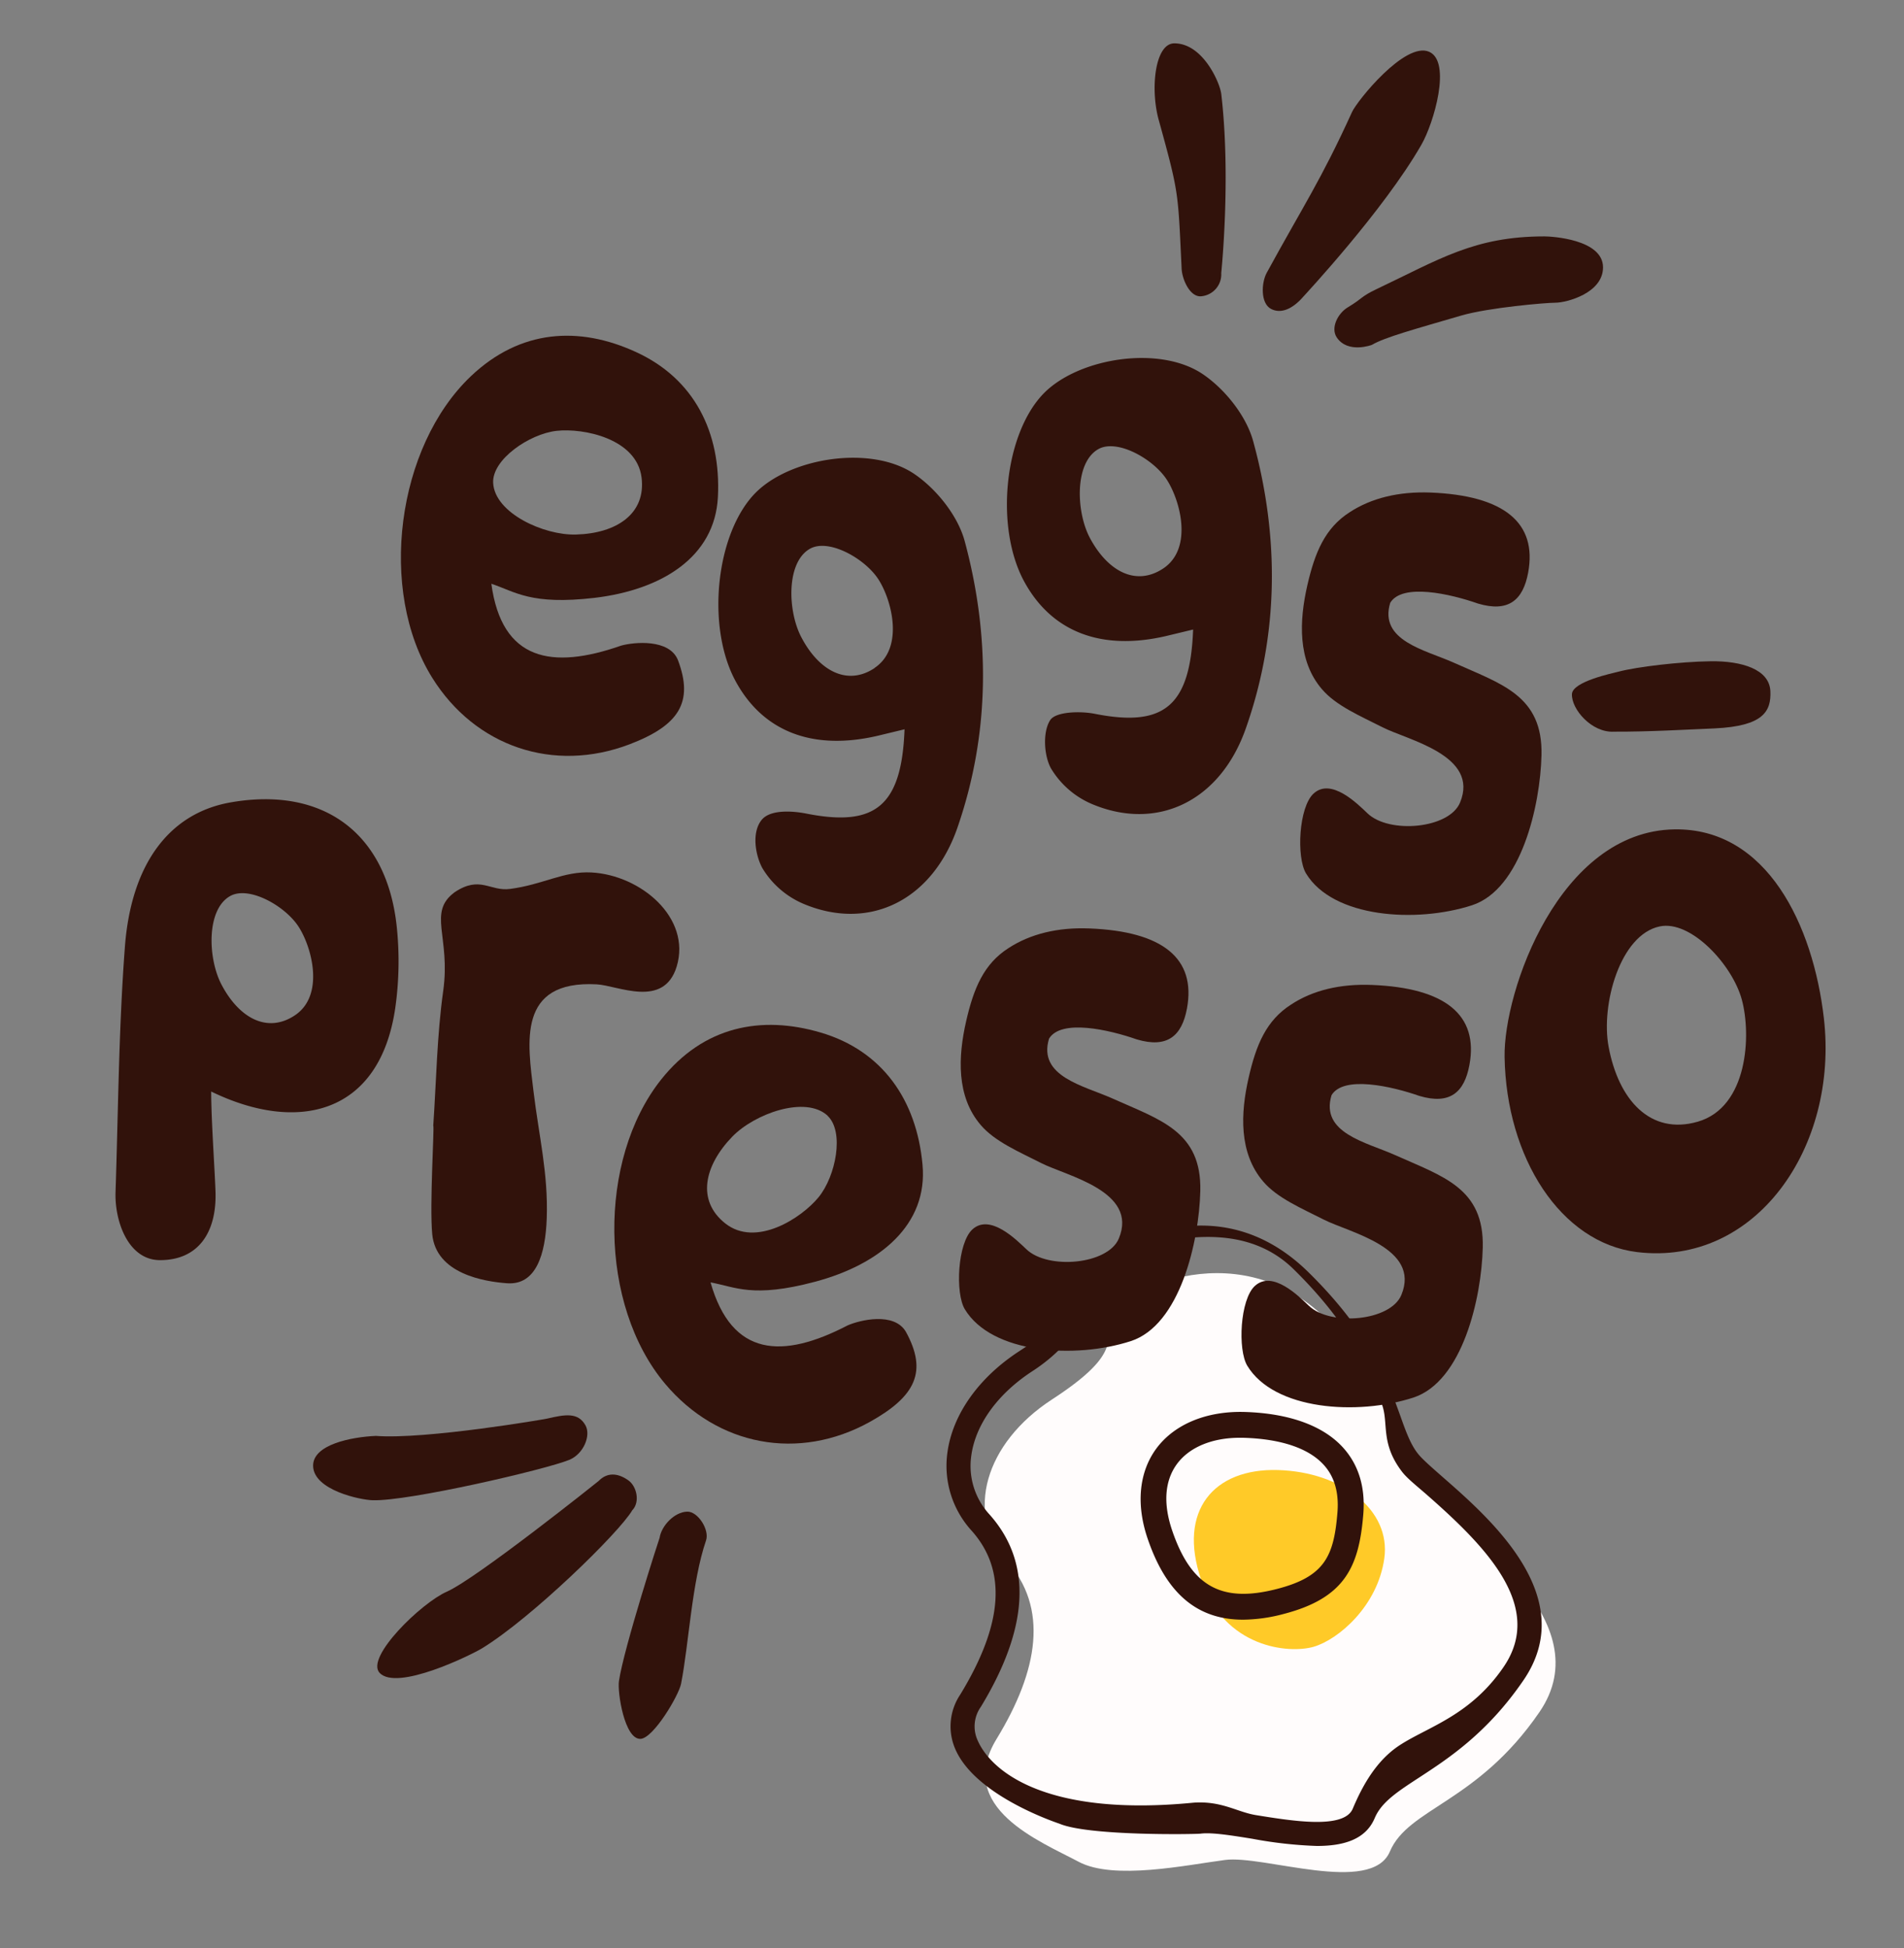
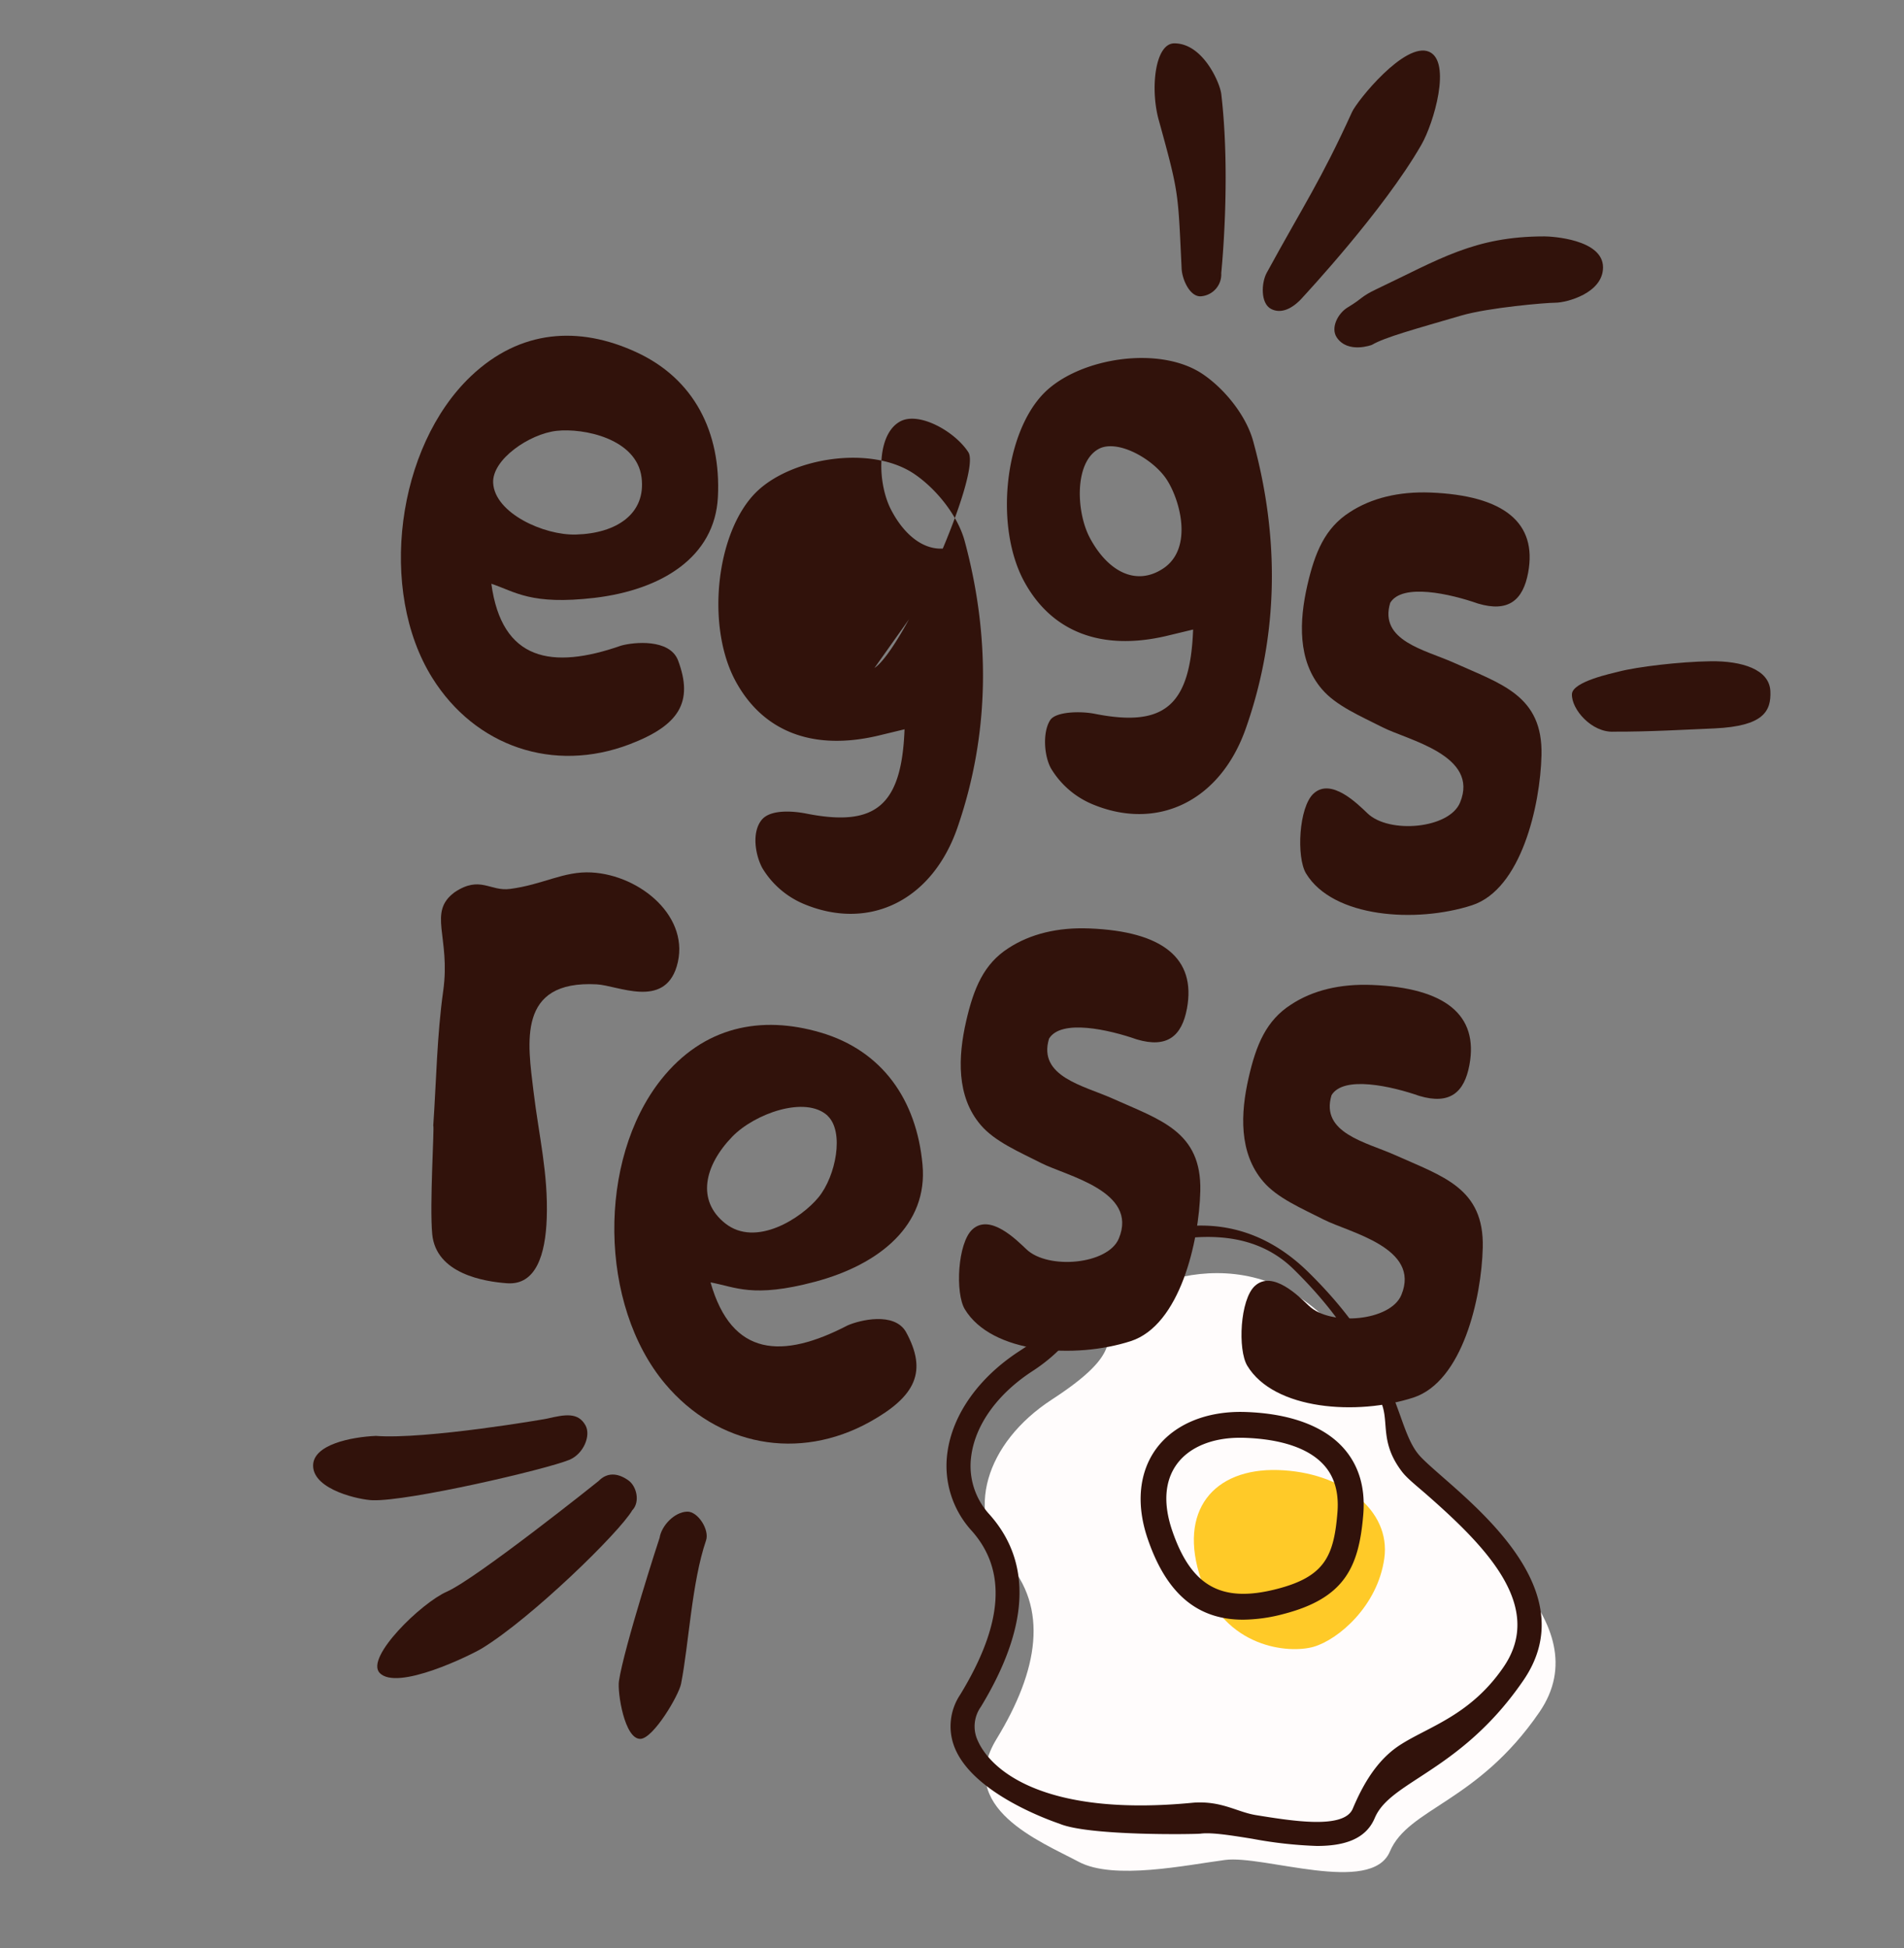
<svg xmlns="http://www.w3.org/2000/svg" viewBox="0 0 442.14 452.46">
  <rect x="0" y="0" width="442.14" height="452.46" fill="#808080" stroke="none" />
  <defs>
    <style>.cls-1{fill:#fffcfc;}.cls-2{fill:#ffca28;}.cls-3{fill:#31120b;}</style>
  </defs>
  <title>Artboard 16</title>
  <g id="txt">
    <path class="cls-1" d="M250.49,432.38c-8.82-4.71-28.83-12.53-19.07-28.53s12.1-30.45,2.34-41.38S228.69,335.15,244.3,325s12.88-13.66,13.27-18.73,28.88-21.08,50.35,0,19.13,35.12,25.76,42.54,38.25,27.71,23.81,48.79-30.44,22.25-34.74,32.4-29.27.78-38.25,1.95S258.64,436.73,250.49,432.38Z" />
    <path class="cls-2" d="M305.06,382.44c-5.64,1.64-20.68.42-26.15-15.6s2.94-25.89,17.87-25.44,26.24,9.35,24.68,20.51S310.71,380.8,305.06,382.44Z" />
    <path class="cls-3" d="M305.8,428.7a98.88,98.88,0,0,1-15-1.67c-4.85-.78-9.42-1.52-12-1.19-1.15.15-25.92.57-32.73-2.29-3.71-1.27-20.6-7.57-24.5-18a13.23,13.23,0,0,1,1.41-12c10-16.4,10.87-28.86,2.64-38.07A22.36,22.36,0,0,1,220,337.37c1.18-8.85,7.26-17.44,16.68-23.57,12.06-7.83,12-10.79,12-14.22,0-.75,2-.85,2.06-1.72.3-4,6.63-7.77,12.81-10.09,5.67-2.13,23.51-8.79,40.25,7.65,14.44,14.18,18.45,25.29,21.38,33.4,1.42,4,2.55,7.09,4.5,9.27,1.08,1.2,3.05,2.93,5.33,4.93,11.17,9.77,32,28,18.7,47.29-8.36,12.2-17.45,18.12-24.08,22.45-5.12,3.34-8.82,5.75-10.39,9.45C317.14,427.22,312,428.7,305.8,428.7Zm-14.13-7.16c8.62,1.39,20.43,3.3,22.46-1.49,2.23-5.28,5.43-11.18,10.92-14.76,6.59-4.29,16.35-6.83,24.09-18.13,9.65-14.08-4.12-28-17.78-40-2.52-2.2-4.63-3.85-5.81-5.4-5.05-6.64-3.05-11.2-4.62-15.55-2.74-7.61-7-18.16-20.53-31.45-10.67-10.48-25.49-7.42-33.57-5.77-8.45,1.73-11.79,7.22-12.56,8.75,0,.56-.94,11.86-14.52,20.69-8.05,5.23-13.23,12.39-14.2,19.64a16.62,16.62,0,0,0,4.22,13.64c9.94,11.13,9.25,26.16-2,44.68a7.85,7.85,0,0,0-1,7.17c2.78,7.43,15.54,18.52,50.47,15.08C283.74,418.21,287.28,420.83,291.67,421.54ZM254.23,297.86Z" />
    <path class="cls-3" d="M288.64,376.15c-10.68,0-17.81-6.13-22.13-18.79-2.75-8.05-2-15.49,2-20.94,4.19-5.67,11.66-8.75,20.49-8.51,10.4.31,18.33,3.2,22.94,8.34,3.58,4,5.14,9.18,4.64,15.41-1,12.2-4.23,19.5-18.64,23.2A37.49,37.49,0,0,1,288.64,376.15Zm-.71-42.25c-6.45,0-11.74,2.19-14.61,6.08s-3.25,9.22-1.13,15.44c4.42,13,11.44,16.9,24.24,13.62,11.19-2.86,13.33-7.61,14.15-17.85.36-4.54-.69-8.22-3.13-10.93-3.49-3.9-9.94-6.09-18.65-6.35Z" />
-     <path class="cls-3" d="M92.16,215.5c-2.19-21.93-17-32.95-38.63-29.15-14,2.46-23.06,14-24.53,33.59-1.43,18.92-1.54,37.93-2.17,56.9-.23,6.75,2.93,15.83,10.35,15.81,8.79,0,13.2-6.33,12.86-16-.18-5.24-1-16.74-1-23.16,20.07,9.78,39.18,5.36,42.76-19.49A77.12,77.12,0,0,0,92.16,215.5ZM68.47,235.8c-6.46,4.3-13,.53-17-7.08-3.2-6-3.63-17.44,1.95-20.61,4.36-2.48,12.79,2.26,15.92,7.11S75.41,231.18,68.47,235.8Z" />
-     <path class="cls-3" d="M224,125.6c-1.6-5.82-6.43-11.88-11.47-15.38-10-7-28.89-4-37.06,4.21-9.21,9.3-11.54,31-4.68,43.71,6.36,11.78,17.93,16.25,33,12.74l6.26-1.51c-.66,17.86-6.82,22.73-22.79,19.58-3.4-.67-8.42-.95-10.38,1.45-2.36,2.88-1.5,8.12.13,11.17a20.45,20.45,0,0,0,9.57,8.33c15,6.33,29.76-.49,35.74-17.65C229.88,170.43,230,147.8,224,125.6Zm-20.88,29.53c-6.46,4.31-13,.54-17-7.07-3.21-6-3.63-17.44,1.95-20.61,4.36-2.48,12.79,2.25,15.92,7.11S210,150.52,203.07,155.13Z" />
+     <path class="cls-3" d="M224,125.6c-1.6-5.82-6.43-11.88-11.47-15.38-10-7-28.89-4-37.06,4.21-9.21,9.3-11.54,31-4.68,43.71,6.36,11.78,17.93,16.25,33,12.74l6.26-1.51c-.66,17.86-6.82,22.73-22.79,19.58-3.4-.67-8.42-.95-10.38,1.45-2.36,2.88-1.5,8.12.13,11.17a20.45,20.45,0,0,0,9.57,8.33c15,6.33,29.76-.49,35.74-17.65C229.88,170.43,230,147.8,224,125.6Zc-6.46,4.31-13,.54-17-7.07-3.21-6-3.63-17.44,1.95-20.61,4.36-2.48,12.79,2.25,15.92,7.11S210,150.52,203.07,155.13Z" />
    <path class="cls-3" d="M291,102.43c-1.6-5.82-6.42-11.88-11.46-15.38-10-7-28.9-4-37.07,4.21-9.21,9.29-11.53,31-4.68,43.71,6.37,11.78,17.93,16.25,33,12.74l6.27-1.51c-.66,17.86-6.83,22.73-22.8,19.58-3.4-.68-9.09-.52-10.38,1.45-1.75,2.67-1.5,8.11.14,11.16a20.34,20.34,0,0,0,9.56,8.34c15,6.33,29.76-.49,35.75-17.65C297,147.26,297.1,124.63,291,102.43ZM270.15,132c-6.47,4.31-13,.54-17.06-7.07-3.2-6-3.63-17.45,1.95-20.62,4.36-2.47,12.79,2.26,15.92,7.11S277.08,127.35,270.15,132Z" />
    <path class="cls-3" d="M114.1,135.57c5.59,1.86,9.16,5,24,3.27,15.49-1.85,27.91-9.42,28.61-23.43.75-15-5.5-27.5-19.1-33.69-13.1-6-26.73-5.28-38.23,5.62-17.29,16.4-21.66,49.8-9,70.08,10,16,28.18,22.15,45.8,15.44,11.52-4.39,14.94-9.79,11.25-19.56-2-5-10.24-4.19-13.2-3.36C128.12,155.58,116.52,153.44,114.1,135.57Zm.42-23.4c-.3-5.47,8.44-11.41,14.72-12.11s18.61,1.8,19.74,10.83c1.06,8.43-5.81,13-15.24,13.25C126.33,124.36,114.9,119.18,114.52,112.17Z" />
    <path class="cls-3" d="M165,297.82c5.8,1.05,9.77,3.7,24.22-.14,15.08-4,26.31-13.24,25-27.22-1.37-15-9.32-26.45-23.64-30.66-13.81-4.07-27.21-1.48-37.07,10.93-14.81,18.67-14.45,52.35.95,70.65,12.16,14.46,31,18,47.51,8.85,10.79-6,13.41-11.79,8.39-20.94-2.73-4.67-10.73-2.72-13.55-1.47C181.72,315.66,169.94,315.17,165,297.82Zm27.15-38.72c4,3.71,1.93,14.07-2.07,18.95s-14.56,11.72-21.69,6.05c-6.64-5.28-4.9-13.33,1.65-20.12C175.21,258.65,187,254.36,192.18,259.1Z" />
    <path class="cls-3" d="M100.61,261.45c.71-10.45.86-21,2.31-31.32,1.77-12.59-3.72-18.24,2.68-22.94,5.92-3.93,8.18-.12,12.86-.75,7.67-1,12.43-4.17,18.9-3.82,11.42.62,23.2,10.5,19.78,21.84-3,9.82-13.64,4.41-18.57,4.14-18.63-1-16,13.75-14.68,24.86,1.25,10.41,3.43,19,3.07,29.48-.29,8.3-2.44,15.59-9.24,15.08-5.29-.39-16.46-2.19-17.35-11.39C99.72,279.81,100.91,261.46,100.61,261.45Z" />
    <path class="cls-3" d="M398.21,169.16c-6.73.28-15.1.79-23.4.76-5.17.31-9.93-5.22-9.78-8.72.12-2.93,9.37-4.83,10.92-5.24,4.1-1.08,14.05-2.29,21.27-2.39s13.66,1.85,13.89,6.94C411.32,165.22,409.46,168.62,398.21,169.16Z" />
    <path class="cls-3" d="M332.23,114.39c17,.68,24.79,7,22.63,18.61-1.18,6.34-4.53,9.28-11.64,7.17-6.38-2.24-17.6-4.82-20.39-.17-2.66,8.8,8.09,10.92,14.69,13.87,11.13,5,20.78,7.64,20.44,21.53-.29,11.64-4.68,31.12-16.15,34.84-13,4.2-32.3,2.9-38.53-7.4-2.26-3.73-1.7-15.41,1.77-18.56,4.09-3.73,10.2,2.41,12.53,4.63,5,4.78,18.93,3.58,21.46-2.51,4.59-11-12.15-14.52-18-17.5-5.15-2.62-10.79-5-14.06-8.84-5.71-6.65-5.27-15.9-3.4-24.11,1.76-7.69,4.12-13.33,9.85-17C318.43,115.68,324.81,114.1,332.23,114.39Z" />
    <path class="cls-3" d="M318.6,228.74c17,.68,24.79,6.95,22.62,18.6-1.18,6.35-4.52,9.29-11.63,7.17-6.38-2.23-17.6-4.81-20.39-.16-2.66,8.8,8.09,10.92,14.69,13.87,11.13,5,20.78,7.64,20.43,21.53-.28,11.63-4.67,31.12-16.15,34.83-13,4.21-32.3,2.9-38.53-7.4-2.25-3.72-1.69-15.4,1.77-18.55,4.1-3.73,10.2,2.41,12.54,4.63,5,4.77,18.93,3.57,21.46-2.51,4.59-11-12.15-14.52-18-17.51-5.16-2.62-10.8-5-14.06-8.83-5.71-6.65-5.28-15.9-3.4-24.11,1.75-7.7,4.11-13.33,9.85-17C304.8,230,311.18,228.44,318.6,228.74Z" />
    <path class="cls-3" d="M253,215.62c17,.68,24.79,6.94,22.63,18.6-1.18,6.34-4.53,9.28-11.64,7.17-6.37-2.24-17.59-4.82-20.39-.17-2.65,8.8,8.09,10.92,14.69,13.87,11.13,5,20.78,7.64,20.44,21.54-.29,11.63-4.68,31.11-16.15,34.83-13,4.2-32.3,2.9-38.53-7.4-2.26-3.72-1.7-15.4,1.77-18.56,4.09-3.72,10.2,2.42,12.53,4.63,5,4.78,18.93,3.58,21.46-2.5,4.59-11-12.15-14.53-18-17.51-5.15-2.62-10.79-5-14.06-8.84-5.71-6.65-5.27-15.9-3.4-24.1,1.76-7.7,4.12-13.34,9.85-17C239.24,216.9,245.61,215.32,253,215.62Z" />
-     <path class="cls-3" d="M423.53,236.44c-2.49-21.55-13.18-44.17-34.71-43.83-26.76.44-39.69,37.59-39.43,52.88.4,23.38,13,43.12,30.76,45.29C407.68,294.13,427,266.46,423.53,236.44Zm-29.32,24.07c-10.94,3.14-18.36-5-20.67-17.44-1.82-9.76,2.67-26,11.87-27.92,7.19-1.53,16.85,8.83,19.07,17S405.94,257.15,394.21,260.51Z" />
    <path class="cls-3" d="M283.6,21.84c-.3-2.6-4.27-11.8-10.91-11.77-4.5,0-5.61,10.57-3.62,17.77,4.77,17.29,4.46,16.61,5.32,34.52.12,2.61,2,6.76,4.61,6.44a5.1,5.1,0,0,0,4.59-5.38S285.89,41.45,283.6,21.84Z" />
    <path class="cls-3" d="M330.06,33.63c2.91-5.05,7.07-19.31,1.8-21.61-5.6-2.43-16.74,11.43-17.9,14-7.29,16-11.16,21.5-19.81,37.34-1.25,2.29-1.48,7.07,1,8.38,2.29,1.2,5,.06,7.55-2.9C302.7,68.81,321.24,49,330.06,33.63Z" />
    <path class="cls-3" d="M318.56,80.1c3-1.77,9.94-3.65,20.71-6.8,6.42-1.88,19.78-3,21.9-3,2.62,0,11.08-2.22,11.08-8.21,0-6.54-12-7.19-13.6-7.19-16.3,0-24.39,5.32-39,12.25-3.71,1.76-3.14,2.11-6.66,4.22-2.25,1.34-4.08,4.72-2.57,7C313,82.2,318.56,80.1,318.56,80.1Z" />
    <path class="cls-3" d="M143.73,390.4c-.39,2.6,1.29,13.57,5,13.43,3-.12,8.9-10.08,9.43-12.82,1.8-9.21,2.48-23.58,5.79-33.25.86-2.48-1.9-6.77-4.36-6.7-3,.07-6,3.3-6.42,6.08C153.13,357.14,144.88,382.67,143.73,390.4Z" />
    <path class="cls-3" d="M103.75,369.65c-5.93,2.61-18.93,15.24-15.61,18.83,4,4.39,21.35-4.19,23.75-5.65,11.49-7,31.92-26.91,34.94-32.1,1.84-1.88,1.07-5.6-1-7-2.45-1.7-4.86-1.8-6.82.21C139.05,343.93,110.64,366.62,103.75,369.65Z" />
    <path class="cls-3" d="M87.27,333.47c-5.67.25-14.61,2-14.56,6.94.06,5.66,11,7.94,13.84,8,8.39.26,40.14-7.13,45.63-9.37,3.36-1.38,5.07-5.65,3.79-8-1.72-3.11-4.73-2.56-8.91-1.59C127.06,329.5,98.85,334.36,87.27,333.47Z" />
  </g>
</svg>